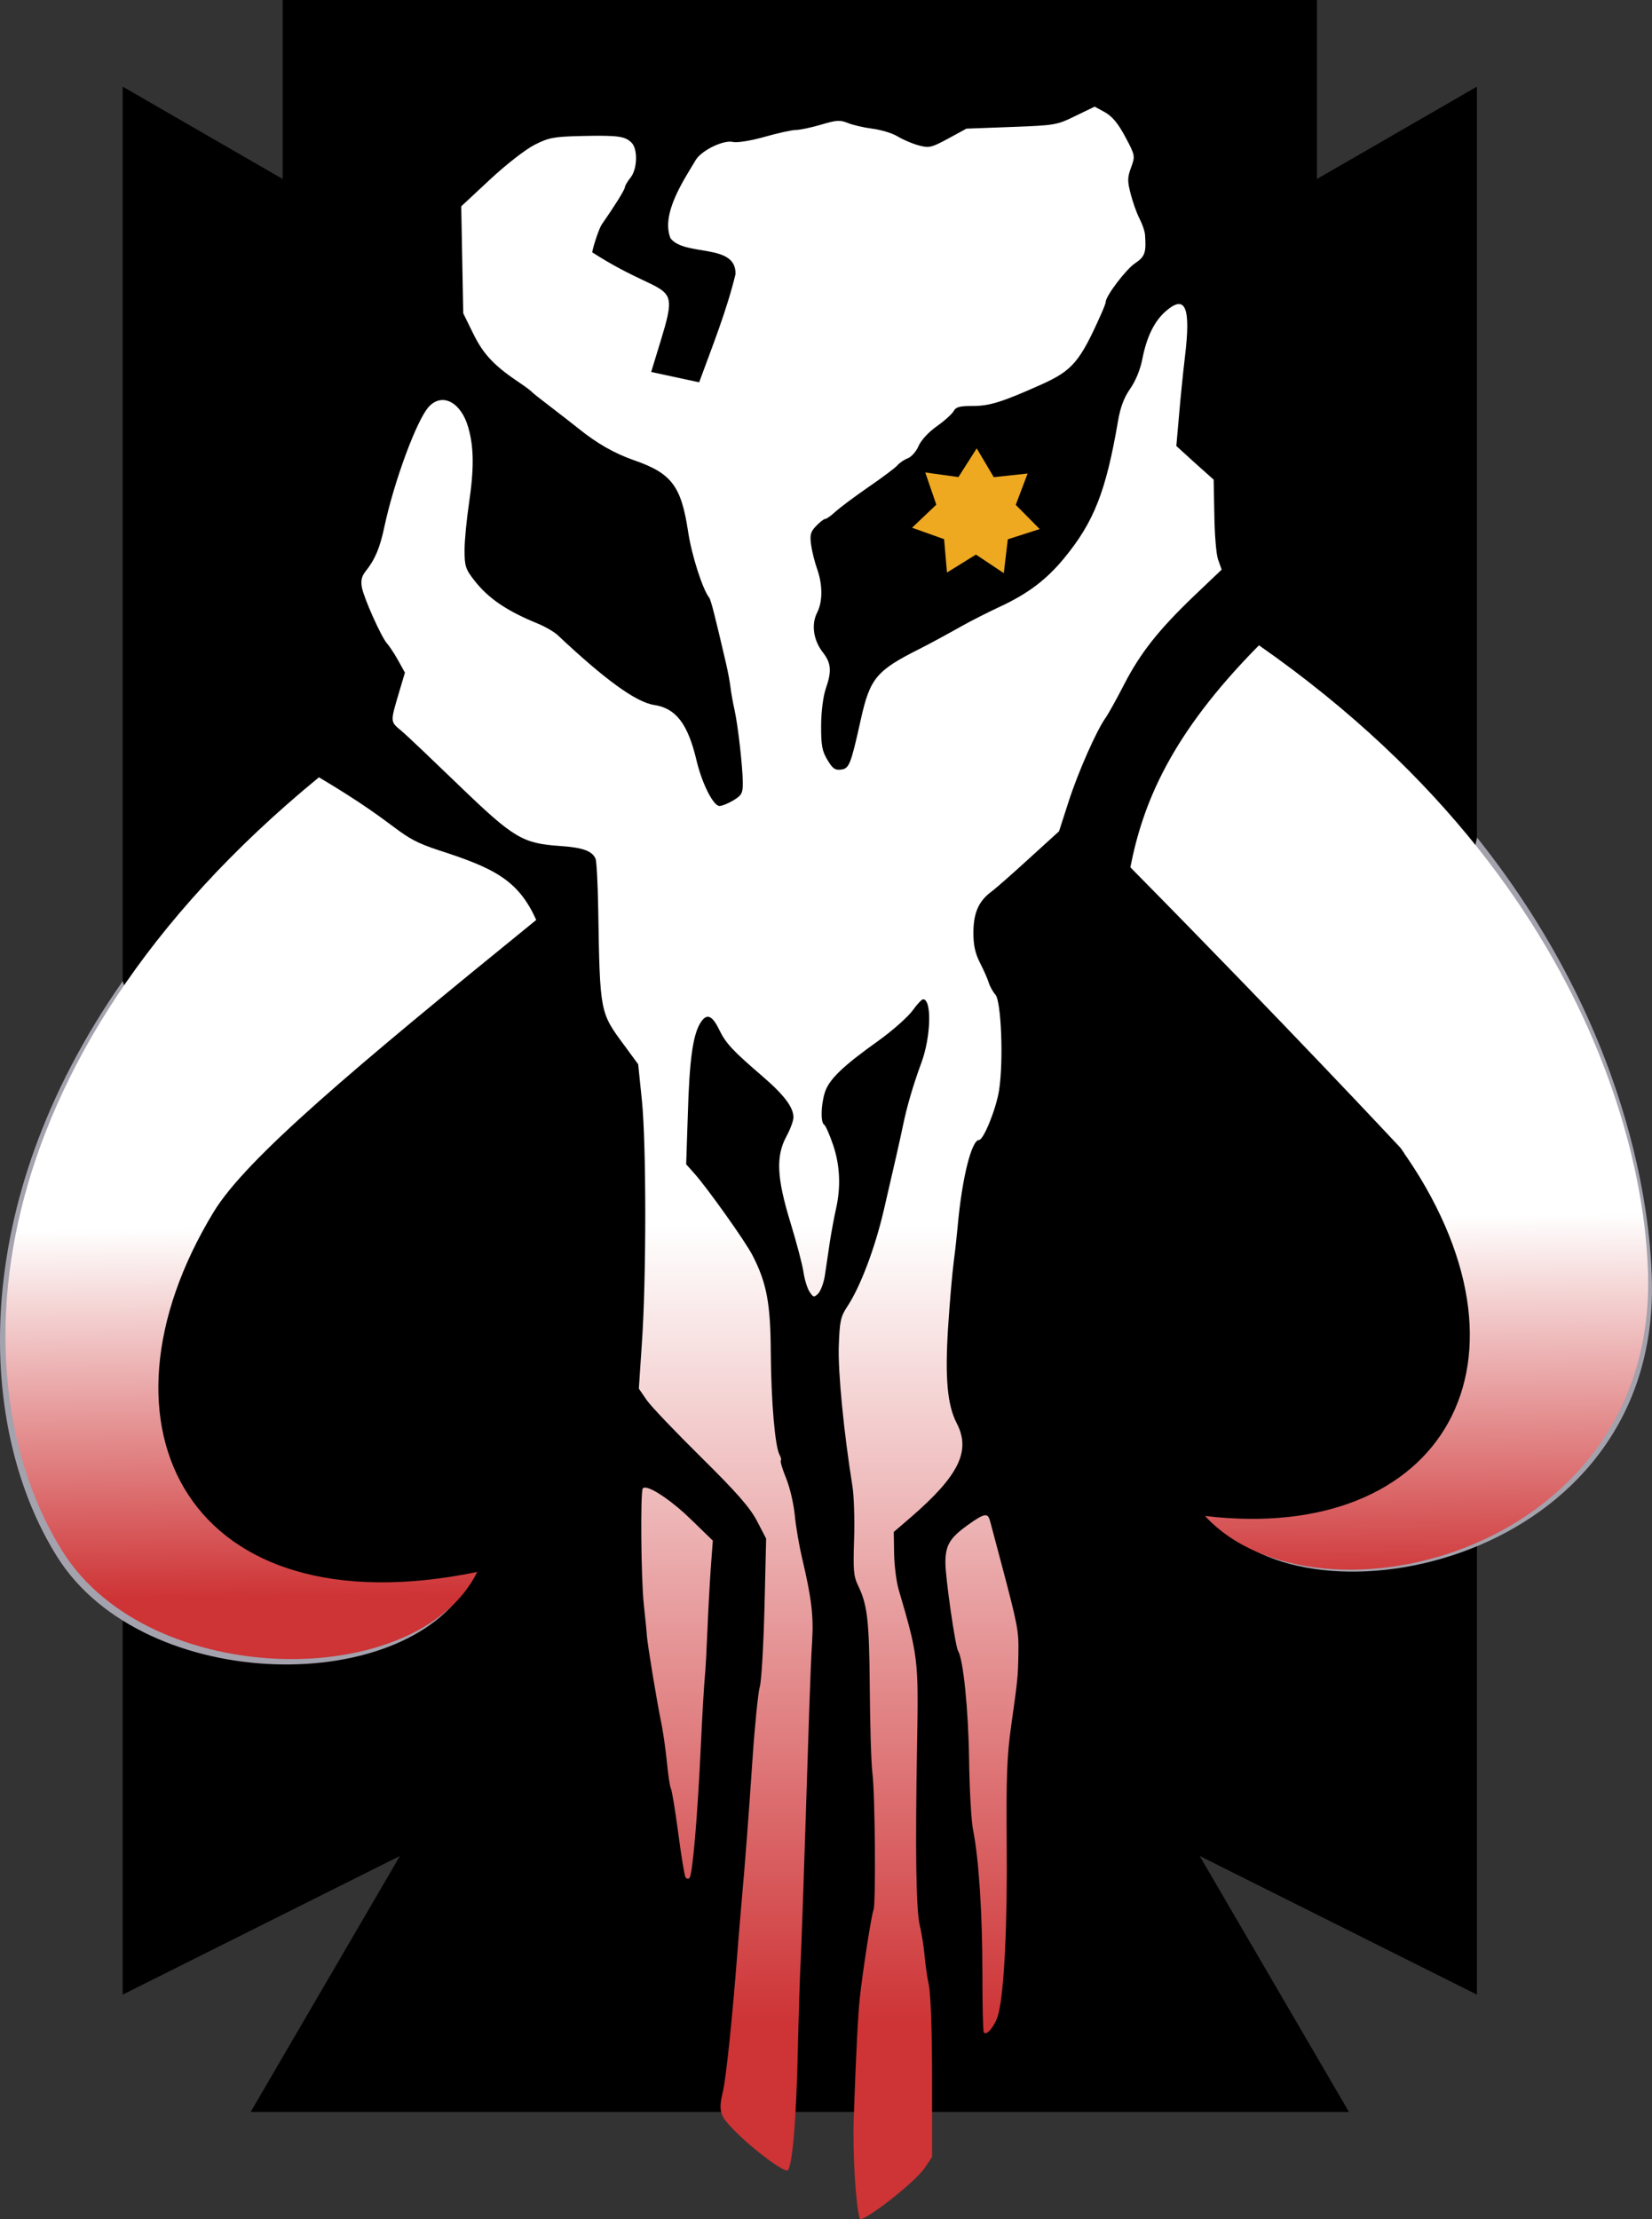
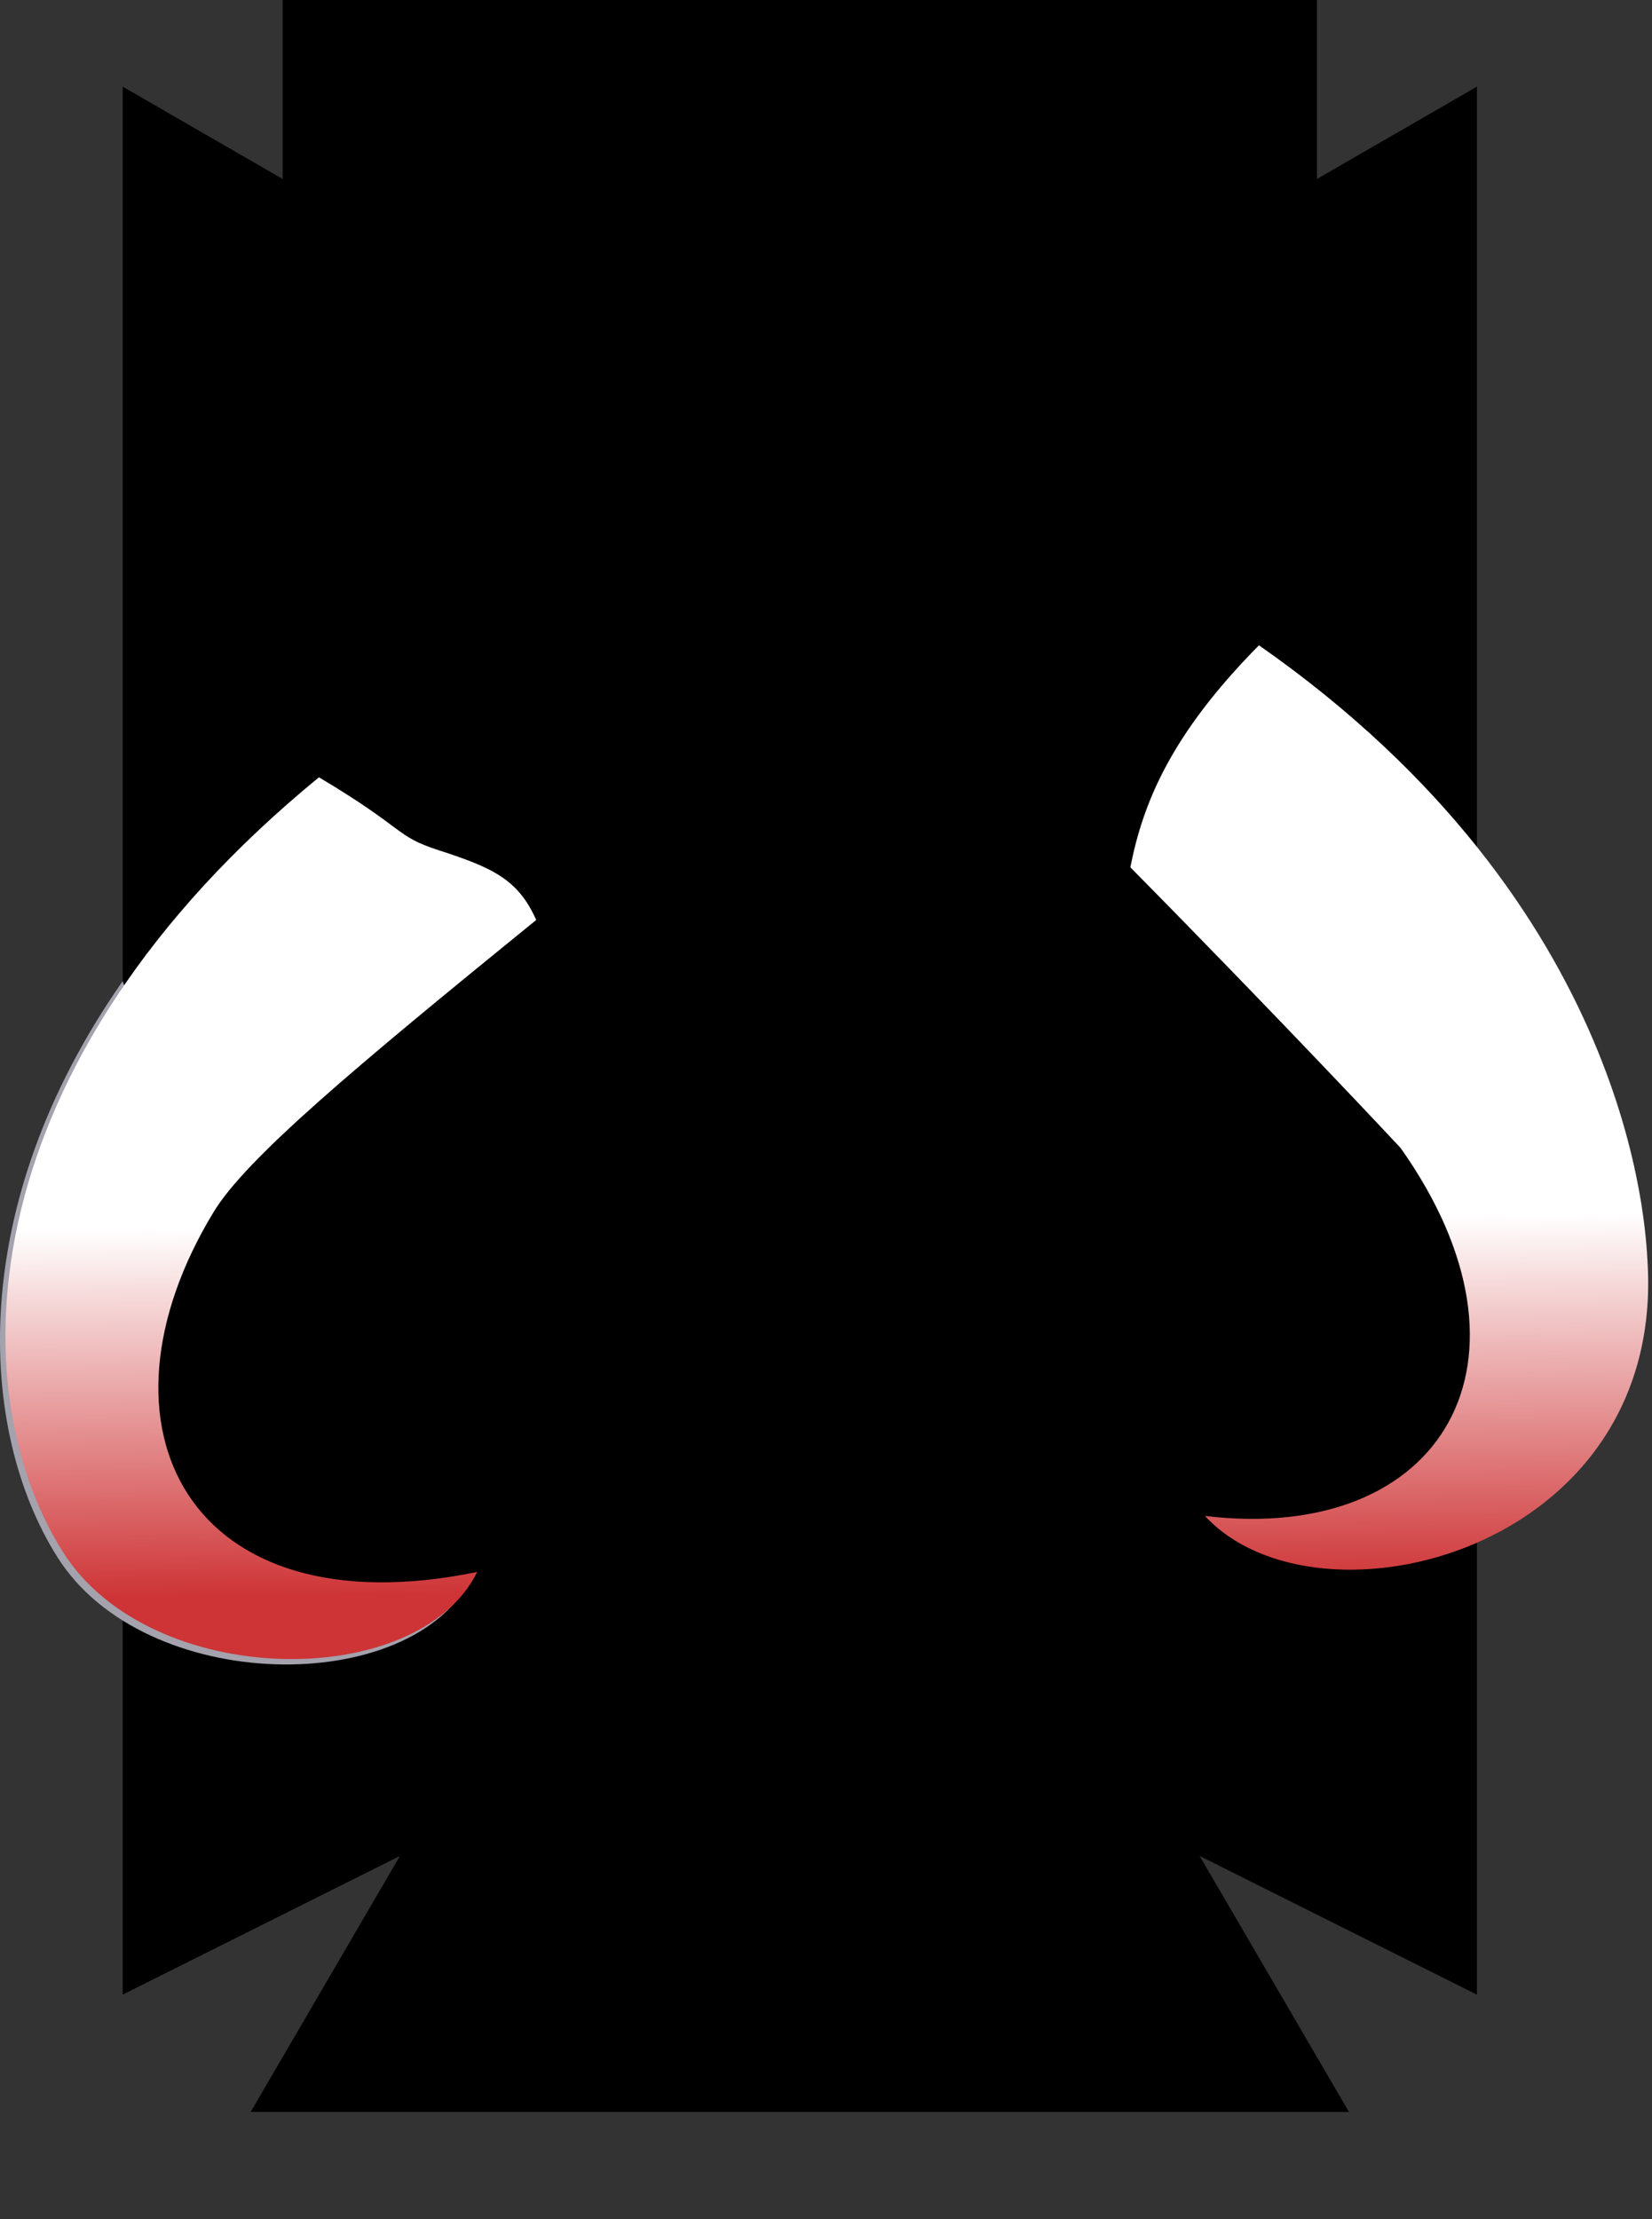
<svg xmlns="http://www.w3.org/2000/svg" xmlns:xlink="http://www.w3.org/1999/xlink" version="1.0" width="446.805" height="600" id="svg2931">
  <rect width="100%" height="100%" fill="#333333" stroke="none" />
  <defs id="defs2933">
    <linearGradient id="linearGradient3156">
      <stop style="stop-color:#ffffff;stop-opacity:1" offset="0" id="stop3158" />
      <stop style="stop-color:#ce3335;stop-opacity:1" offset="1" id="stop3160" />
    </linearGradient>
    <linearGradient x1="169.201" y1="386.957" x2="169.201" y2="462.405" id="linearGradient3162" xlink:href="#linearGradient3156" gradientUnits="userSpaceOnUse" />
    <linearGradient x1="169.201" y1="386.957" x2="169.201" y2="462.405" id="linearGradient3174" xlink:href="#linearGradient3156" gradientUnits="userSpaceOnUse" />
    <linearGradient x1="169.201" y1="386.957" x2="169.558" y2="421.71" id="linearGradient3177" xlink:href="#linearGradient3156" gradientUnits="userSpaceOnUse" />
    <linearGradient x1="169.201" y1="386.957" x2="169.201" y2="462.405" id="linearGradient3179" xlink:href="#linearGradient3156" gradientUnits="userSpaceOnUse" />
    <linearGradient x1="169.201" y1="387.298" x2="169.201" y2="462.405" id="linearGradient3182" xlink:href="#linearGradient3156" gradientUnits="userSpaceOnUse" />
    <linearGradient x1="169.201" y1="387.298" x2="169.201" y2="462.405" id="linearGradient3217" xlink:href="#linearGradient3156" gradientUnits="userSpaceOnUse" />
    <linearGradient x1="169.201" y1="386.957" x2="169.558" y2="421.71" id="linearGradient3219" xlink:href="#linearGradient3156" gradientUnits="userSpaceOnUse" />
  </defs>
  <g transform="translate(-96.494,119.582)" id="layer1">
    <g transform="matrix(2.884,0,0,2.884,-181.797,-905.117)" id="g3209">
      <path d="M 123,272.375 L 123,289.156 L 108,280.5 L 108,459.375 L 134,446.375 L 120,470.375 L 223,470.375 L 209,446.375 L 235,459.375 L 235,280.5 L 220,289.156 L 220,272.375 L 123,272.375 z " style="opacity:1;fill:#000000;fill-opacity:1;stroke:none;stroke-width:3;stroke-linecap:round;stroke-linejoin:miter;stroke-miterlimit:4;stroke-dasharray:none;stroke-dashoffset:3.6;stroke-opacity:1" id="rect3109" />
-       <path d="M 228.201,380.536 C 242.302,400.455 233.33,418.025 211,415.362 C 220,425.362 253.033,418.498 251.357,391.192 C 251.218,388.922 250.601,370.419 235.015,350.9 C 235.015,350.9 228.201,380.536 228.201,380.536 z " style="opacity:1;fill:#a4a2ad;fill-opacity:1;stroke:none;stroke-opacity:1" id="path3207" />
-       <path d="M 199.156,282.375 L 197.344,283.25 C 195.592,284.105 195.461,284.126 191.344,284.281 L 187.125,284.438 L 185.406,285.375 C 183.81,286.24 183.615,286.265 182.625,286 C 182.04,285.844 181.159,285.462 180.656,285.156 C 180.153,284.851 179.079,284.539 178.281,284.438 C 177.484,284.336 176.463,284.093 176,283.906 C 175.271,283.612 174.94,283.633 173.5,284.062 C 172.586,284.335 171.508,284.561 171.125,284.562 C 170.742,284.564 169.411,284.862 168.156,285.219 C 166.89,285.579 165.597,285.773 165.25,285.688 C 164.381,285.473 162.411,286.407 161.781,287.312 C 160.626,289.253 158.455,292.424 159.375,294.719 C 160.724,296.453 165.583,295.143 165.469,298.094 C 164.623,301.56 163.289,304.87 162.062,308.219 L 157.562,307.25 C 160.51,297.5 160.086,301.212 152.031,296.031 C 152.124,295.464 152.67,293.787 152.938,293.406 C 154.046,291.826 155.094,290.16 155.094,289.938 C 155.094,289.806 155.335,289.393 155.625,289.031 C 156.276,288.219 156.321,286.341 155.719,285.75 C 155.114,285.156 154.488,285.052 151.125,285.125 C 148.397,285.185 147.961,285.284 146.656,285.938 C 145.827,286.353 144.026,287.738 142.469,289.188 L 139.75,291.719 L 139.844,296.75 L 139.938,301.75 L 140.906,303.719 C 141.861,305.645 142.884,306.711 145.344,308.344 C 145.853,308.682 146.302,309.034 146.375,309.125 C 146.447,309.216 147.263,309.853 148.188,310.562 C 149.112,311.272 150.266,312.164 150.719,312.531 C 152.464,313.944 154.14,314.896 155.969,315.531 C 159.495,316.755 160.383,317.953 161.031,322.25 C 161.365,324.461 162.39,327.625 163,328.406 C 163.179,328.635 163.589,330.309 164.594,334.625 C 164.759,335.337 164.943,336.314 165,336.812 C 165.057,337.311 165.231,338.266 165.375,338.906 C 165.702,340.36 166.153,344.345 166.156,345.781 C 166.158,346.728 166.06,346.934 165.281,347.406 C 164.793,347.702 164.203,347.937 163.969,347.938 C 163.393,347.938 162.329,345.843 161.812,343.656 C 161.003,340.234 159.883,338.776 157.844,338.469 C 156.135,338.211 153.217,336.083 148.812,331.938 C 148.458,331.604 147.606,331.117 146.938,330.844 C 143.996,329.641 142.283,328.47 140.969,326.781 C 140.157,325.738 140.055,325.457 140.062,323.906 C 140.067,322.966 140.259,321.048 140.469,319.625 C 140.969,316.237 140.936,314.292 140.406,312.438 C 139.733,310.084 137.971,309.157 136.719,310.5 C 135.592,311.709 133.451,317.485 132.531,321.812 C 132.116,323.769 131.661,324.83 130.781,325.938 C 130.405,326.412 130.315,326.826 130.438,327.469 C 130.63,328.475 132.255,332.105 132.781,332.688 C 132.978,332.905 133.447,333.602 133.812,334.25 L 134.469,335.438 L 133.938,337.219 C 133.062,340.176 133.08,340 134.188,340.938 C 134.743,341.408 137.169,343.727 139.594,346.062 C 144.672,350.956 145.506,351.447 149,351.688 C 151.164,351.836 152.016,352.151 152.344,352.875 C 152.442,353.092 152.555,355.183 152.594,357.531 C 152.756,367.402 152.751,367.282 155.062,370.406 L 156.344,372.156 L 156.688,375.5 C 157.113,379.559 157.116,392.267 156.688,398.344 L 156.406,402.562 L 157.156,403.656 C 157.578,404.255 159.873,406.652 162.25,409 C 165.54,412.25 166.792,413.67 167.469,414.938 L 168.344,416.625 L 168.188,423.094 C 168.095,426.661 167.902,430.002 167.75,430.5 C 167.599,430.998 167.283,434.071 167.062,437.344 C 166.686,442.926 166.359,447.188 166.031,450.812 C 165.954,451.666 165.767,453.869 165.625,455.719 C 165.201,461.264 164.587,467.178 164.312,468.344 C 163.843,470.339 163.958,470.691 165.438,472.188 C 167.191,473.961 170.124,476.126 170.375,475.844 C 170.816,475.348 171.169,471.085 171.312,464.781 C 171.397,461.081 171.516,457.408 171.562,456.625 C 171.637,455.379 171.859,449.092 172.375,432.938 C 172.452,430.518 172.576,427.516 172.656,426.25 C 172.804,423.908 172.598,422.168 171.719,418.469 C 171.448,417.33 171.132,415.505 171.031,414.438 C 170.931,413.37 170.565,411.811 170.219,410.969 C 169.873,410.127 169.652,409.378 169.719,409.312 C 169.786,409.247 169.734,409.007 169.594,408.75 C 169.181,407.993 168.809,403.767 168.781,399.188 C 168.754,394.596 168.407,392.67 167.062,390.062 C 166.387,388.752 162.89,383.836 161.625,382.406 L 160.844,381.531 L 161,376.844 C 161.147,371.853 161.456,369.477 162.156,368.312 C 162.741,367.34 163.264,367.515 163.938,368.906 C 164.57,370.213 165.222,370.891 168,373.281 C 170.054,375.048 170.905,376.202 170.906,377.125 C 170.907,377.438 170.613,378.237 170.25,378.906 C 169.242,380.766 169.333,382.783 170.625,387 C 171.196,388.864 171.747,390.951 171.844,391.625 C 171.941,392.299 172.19,393.132 172.406,393.469 C 172.764,394.026 172.841,394.027 173.219,393.656 C 173.447,393.432 173.735,392.682 173.844,392 C 173.952,391.318 174.149,389.911 174.312,388.844 C 174.476,387.776 174.753,386.339 174.906,385.656 C 175.36,383.632 175.265,381.606 174.625,379.719 C 174.301,378.762 173.915,377.894 173.781,377.812 C 173.444,377.608 173.477,376.015 173.844,374.812 C 174.22,373.581 175.545,372.321 178.844,369.969 C 180.233,368.978 181.687,367.669 182.094,367.094 C 182.5,366.518 182.946,366.062 183.062,366.062 C 183.897,366.062 183.8,369.584 182.906,372 C 182.143,374.063 181.539,376.134 181.188,377.844 C 180.905,379.218 180.264,382.029 179.375,385.844 C 178.543,389.415 177.173,393.022 175.969,394.844 C 175.325,395.818 175.238,396.227 175.156,398.594 C 175.074,400.991 175.63,406.702 176.438,411.719 C 176.573,412.561 176.655,414.763 176.594,416.625 C 176.497,419.559 176.535,420.134 176.969,421.031 C 177.836,422.825 178.013,424.254 178.062,430.625 C 178.089,434.038 178.189,437.629 178.312,438.625 C 178.565,440.659 178.641,451.096 178.406,451.469 C 178.246,451.724 177.378,457.321 177.125,459.719 C 176.96,461.282 176.779,464.699 176.562,470.844 C 176.443,474.229 176.739,479.114 177.125,480.375 C 177.273,480.86 182.169,477.122 183.219,475.625 L 183.906,474.594 L 183.906,467.219 C 183.902,462.685 183.78,459.312 183.594,458.438 C 183.427,457.655 183.256,456.376 183.188,455.594 C 183.119,454.811 182.916,453.587 182.75,452.875 C 182.401,451.374 182.32,445.993 182.5,435.781 C 182.638,427.966 182.6,427.618 180.781,421.438 C 180.551,420.655 180.36,419.105 180.344,418 L 180.312,416 L 181.875,414.656 C 186.425,410.729 187.564,408.401 186.219,405.812 C 185.339,404.119 185.104,401.569 185.406,396.844 C 185.556,394.496 185.796,391.724 185.938,390.656 C 186.079,389.589 186.242,388.064 186.312,387.281 C 186.711,382.847 187.606,379.25 188.312,379.25 C 188.734,379.25 189.918,376.327 190.188,374.594 C 190.615,371.847 190.394,366.24 189.844,365.625 C 189.612,365.366 189.327,364.856 189.219,364.5 C 189.11,364.144 188.75,363.327 188.406,362.656 C 187.952,361.769 187.781,360.997 187.781,359.844 C 187.781,357.972 188.265,356.865 189.469,355.969 C 189.947,355.613 191.552,354.194 193.062,352.812 L 195.812,350.312 L 196.719,347.5 C 197.628,344.693 199.329,340.861 200.188,339.656 C 200.441,339.3 201.21,337.914 201.906,336.562 C 203.435,333.594 205.135,331.441 208.5,328.219 L 211.062,325.781 L 210.719,324.812 C 210.542,324.287 210.398,322.385 210.375,320.594 L 210.312,317.344 L 208.562,315.781 L 206.812,314.188 L 207.062,311.344 C 207.194,309.778 207.445,307.275 207.625,305.781 C 208.181,301.153 207.665,299.945 205.812,301.562 C 204.736,302.502 204.026,303.98 203.625,306.031 C 203.421,307.074 202.977,308.118 202.469,308.844 C 201.905,309.649 201.56,310.576 201.344,311.844 C 200.214,318.45 199.085,321.319 196.281,324.719 C 194.636,326.714 192.911,328.028 190.281,329.25 C 189.266,329.722 187.609,330.552 186.594,331.125 C 185.579,331.698 183.816,332.666 182.656,333.25 C 178.692,335.246 178.079,335.963 177.219,339.844 C 176.269,344.126 176.125,344.442 175.344,344.531 C 174.786,344.595 174.567,344.413 174.094,343.625 C 173.605,342.813 173.491,342.295 173.5,340.406 C 173.506,339.068 173.696,337.635 173.938,336.938 C 174.511,335.281 174.447,334.548 173.656,333.531 C 172.773,332.395 172.563,330.918 173.125,329.812 C 173.658,328.763 173.647,327.19 173.125,325.719 C 172.905,325.097 172.65,324.098 172.562,323.469 C 172.428,322.503 172.516,322.226 173.031,321.688 C 173.367,321.337 173.749,321.031 173.875,321.031 C 174.001,321.031 174.42,320.739 174.812,320.375 C 175.205,320.011 176.593,318.967 177.906,318.062 C 179.219,317.158 180.453,316.241 180.656,316 C 180.86,315.759 181.297,315.466 181.625,315.344 C 181.953,315.221 182.414,314.715 182.625,314.219 C 182.855,313.679 183.539,312.911 184.344,312.344 C 185.083,311.823 185.791,311.175 185.938,310.906 C 186.152,310.514 186.527,310.437 187.75,310.438 C 189.294,310.438 190.501,310.061 194.125,308.438 C 197.081,307.113 197.764,306.295 199.75,301.844 C 199.982,301.324 200.188,300.813 200.188,300.688 C 200.188,300.135 202.083,297.633 202.938,297.062 C 203.878,296.435 203.999,296.049 203.875,294.375 C 203.849,294.019 203.601,293.342 203.344,292.844 C 203.086,292.346 202.729,291.322 202.531,290.562 C 202.22,289.367 202.216,289.039 202.562,288.094 C 202.959,287.013 202.963,286.962 202.031,285.219 C 201.36,283.962 200.817,283.3 200.125,282.906 L 199.156,282.375 z M 157.031,411.844 C 156.93,411.836 156.828,411.86 156.781,411.906 C 156.538,412.145 156.611,420.44 156.875,422.844 C 157.016,424.125 157.145,425.403 157.156,425.688 C 157.183,426.354 158.11,431.991 158.5,433.844 C 158.665,434.626 158.908,436.297 159.031,437.531 C 159.154,438.765 159.314,439.885 159.406,440.031 C 159.498,440.178 159.812,442.039 160.094,444.188 C 160.376,446.336 160.688,448.227 160.781,448.375 C 160.874,448.523 161.034,448.557 161.156,448.438 C 161.435,448.164 161.907,442.799 162.219,436.062 C 162.35,433.216 162.521,430.305 162.594,429.594 C 162.667,428.882 162.771,426.841 162.844,425.062 C 162.916,423.284 163.059,420.688 163.156,419.312 L 163.344,416.812 L 161.25,414.781 C 159.629,413.2 157.737,411.895 157.031,411.844 z M 188.844,414.438 C 188.538,414.477 188.035,414.787 187.219,415.375 C 185.538,416.586 185.153,417.271 185.156,418.906 C 185.159,420.313 186.083,426.742 186.344,427.156 C 186.835,427.936 187.316,432.73 187.375,437.344 C 187.412,440.19 187.591,443.155 187.75,443.938 C 188.291,446.608 188.624,451.842 188.625,457.281 C 188.626,460.27 188.679,462.79 188.75,462.906 C 189,463.314 189.848,462.263 190.125,461.188 C 190.677,459.045 190.972,452.752 190.906,445.25 C 190.852,439.047 190.927,436.984 191.312,434.25 C 191.946,429.763 191.961,429.612 192,427.375 C 192.037,425.261 191.954,424.815 190.406,418.969 C 189.954,417.261 189.486,415.521 189.375,415.094 C 189.253,414.626 189.149,414.398 188.844,414.438 z " style="opacity:1;fill:url(#linearGradient3217);fill-opacity:1" id="path3172" />
      <path d="M 108,364.362 C 93.25,385.47 94.395,406.471 101.87,418.349 C 110.031,431.318 135.155,431.562 140.745,420.255 C 113.656,425.817 103.799,406.622 116.026,386.505 C 116.026,386.505 108,364.362 108,364.362 z " style="opacity:1;fill:#a4a2ad;fill-opacity:1;stroke:none;stroke-opacity:1" id="path3203" />
      <path d="M 214.562,332.875 C 206.252,341.268 203.675,347.71 202.5,353.688 C 217.242,368.627 227.844,380 227.844,380 C 241.945,399.919 231.83,417.163 209.5,414.5 C 219.997,425.899 252.676,417.962 251,390.656 C 250.816,387.661 249.721,357.44 214.562,332.875 z M 126.406,345.25 C 93.658,372.081 92.651,402.391 102.375,417.844 C 110.536,430.813 135.66,431.056 141.25,419.75 C 114.161,425.312 104.304,406.117 116.531,386 C 119.569,381.002 129.572,372.605 146.781,358.625 C 145.098,354.856 142.782,353.752 137.656,352.094 C 133.459,350.736 134.712,350.196 126.406,345.25 z " style="opacity:1;fill:url(#linearGradient3219);fill-opacity:1;stroke:none;stroke-opacity:1" id="path3166" />
-       <path d="M 181.737,321.94 L 184.493,319.323 L 183.238,315.668 L 187.003,316.191 L 189.078,312.93 L 191.016,316.2 L 194.859,315.789 L 193.511,319.343 L 196.228,322.092 L 192.609,323.254 L 192.154,327.092 L 188.989,324.987 L 185.705,327.024 L 185.377,323.237 L 181.737,321.94 z " transform="matrix(0.826,0,0,0.826,31.912,55.93)" style="opacity:1;fill:#eea921;fill-opacity:1;stroke:none;stroke-width:3;stroke-linecap:round;stroke-linejoin:miter;stroke-miterlimit:4;stroke-dasharray:none;stroke-dashoffset:3.6;stroke-opacity:1" id="path3138" />
    </g>
  </g>
</svg>